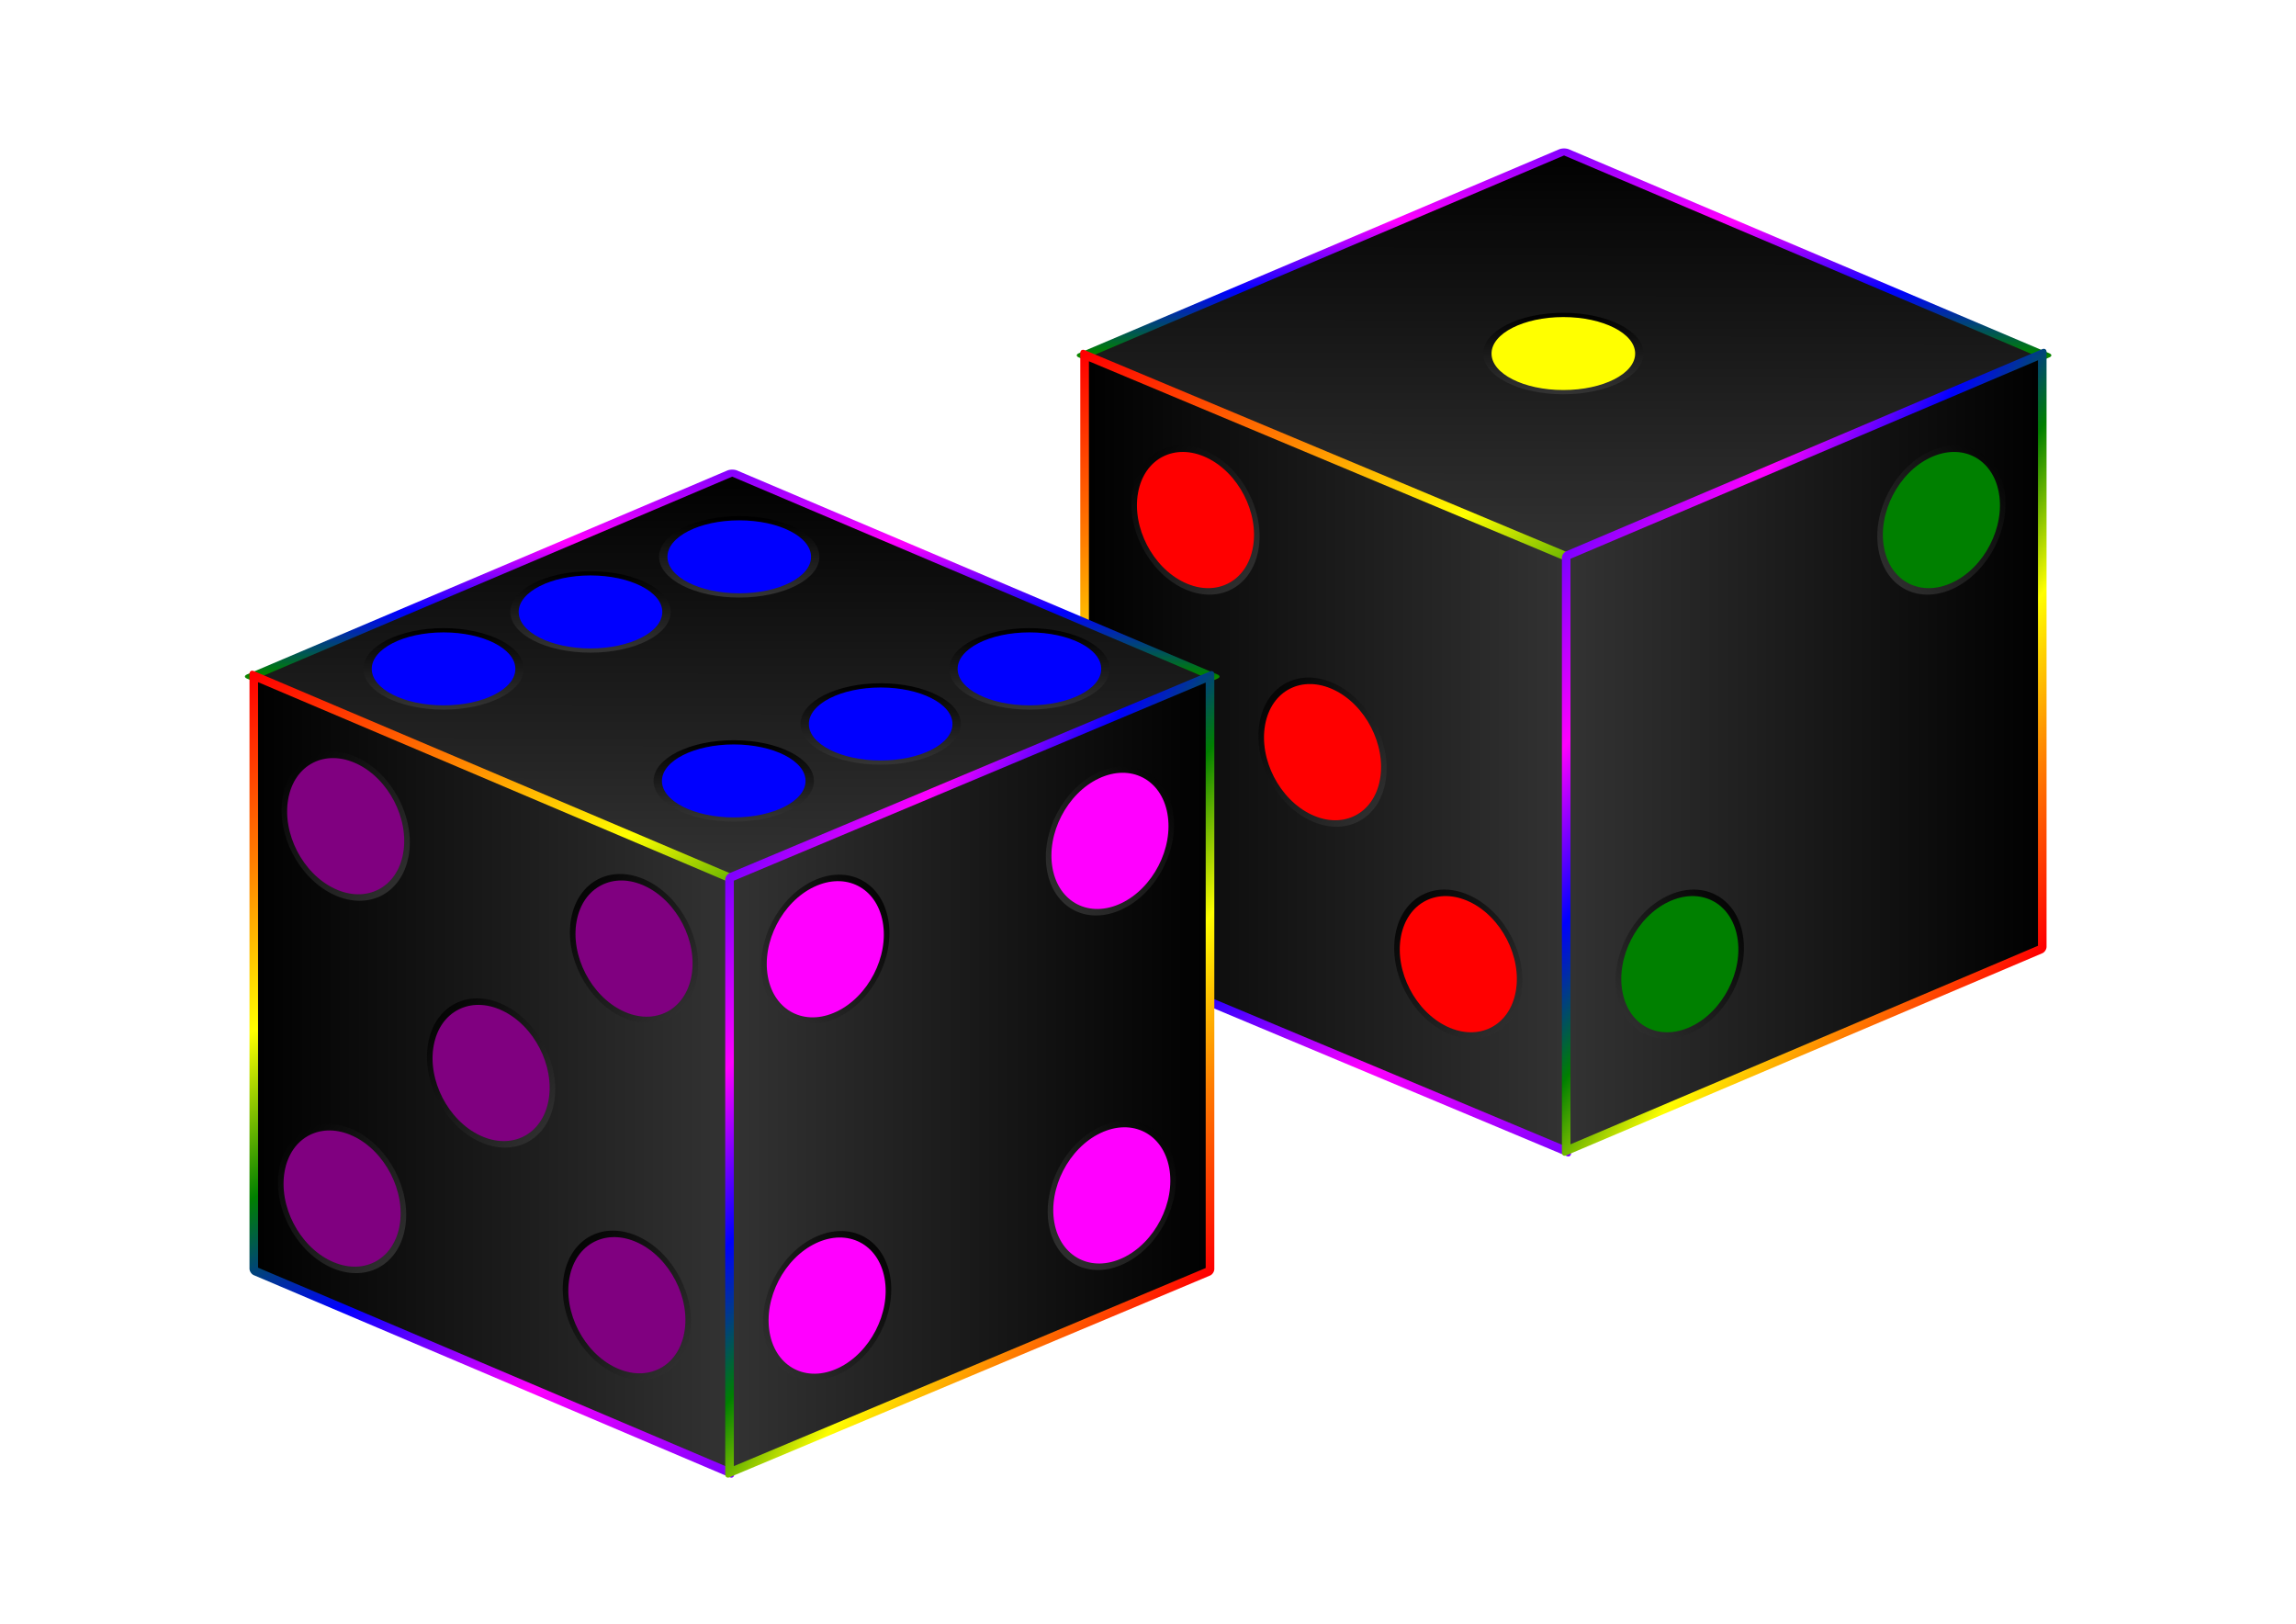
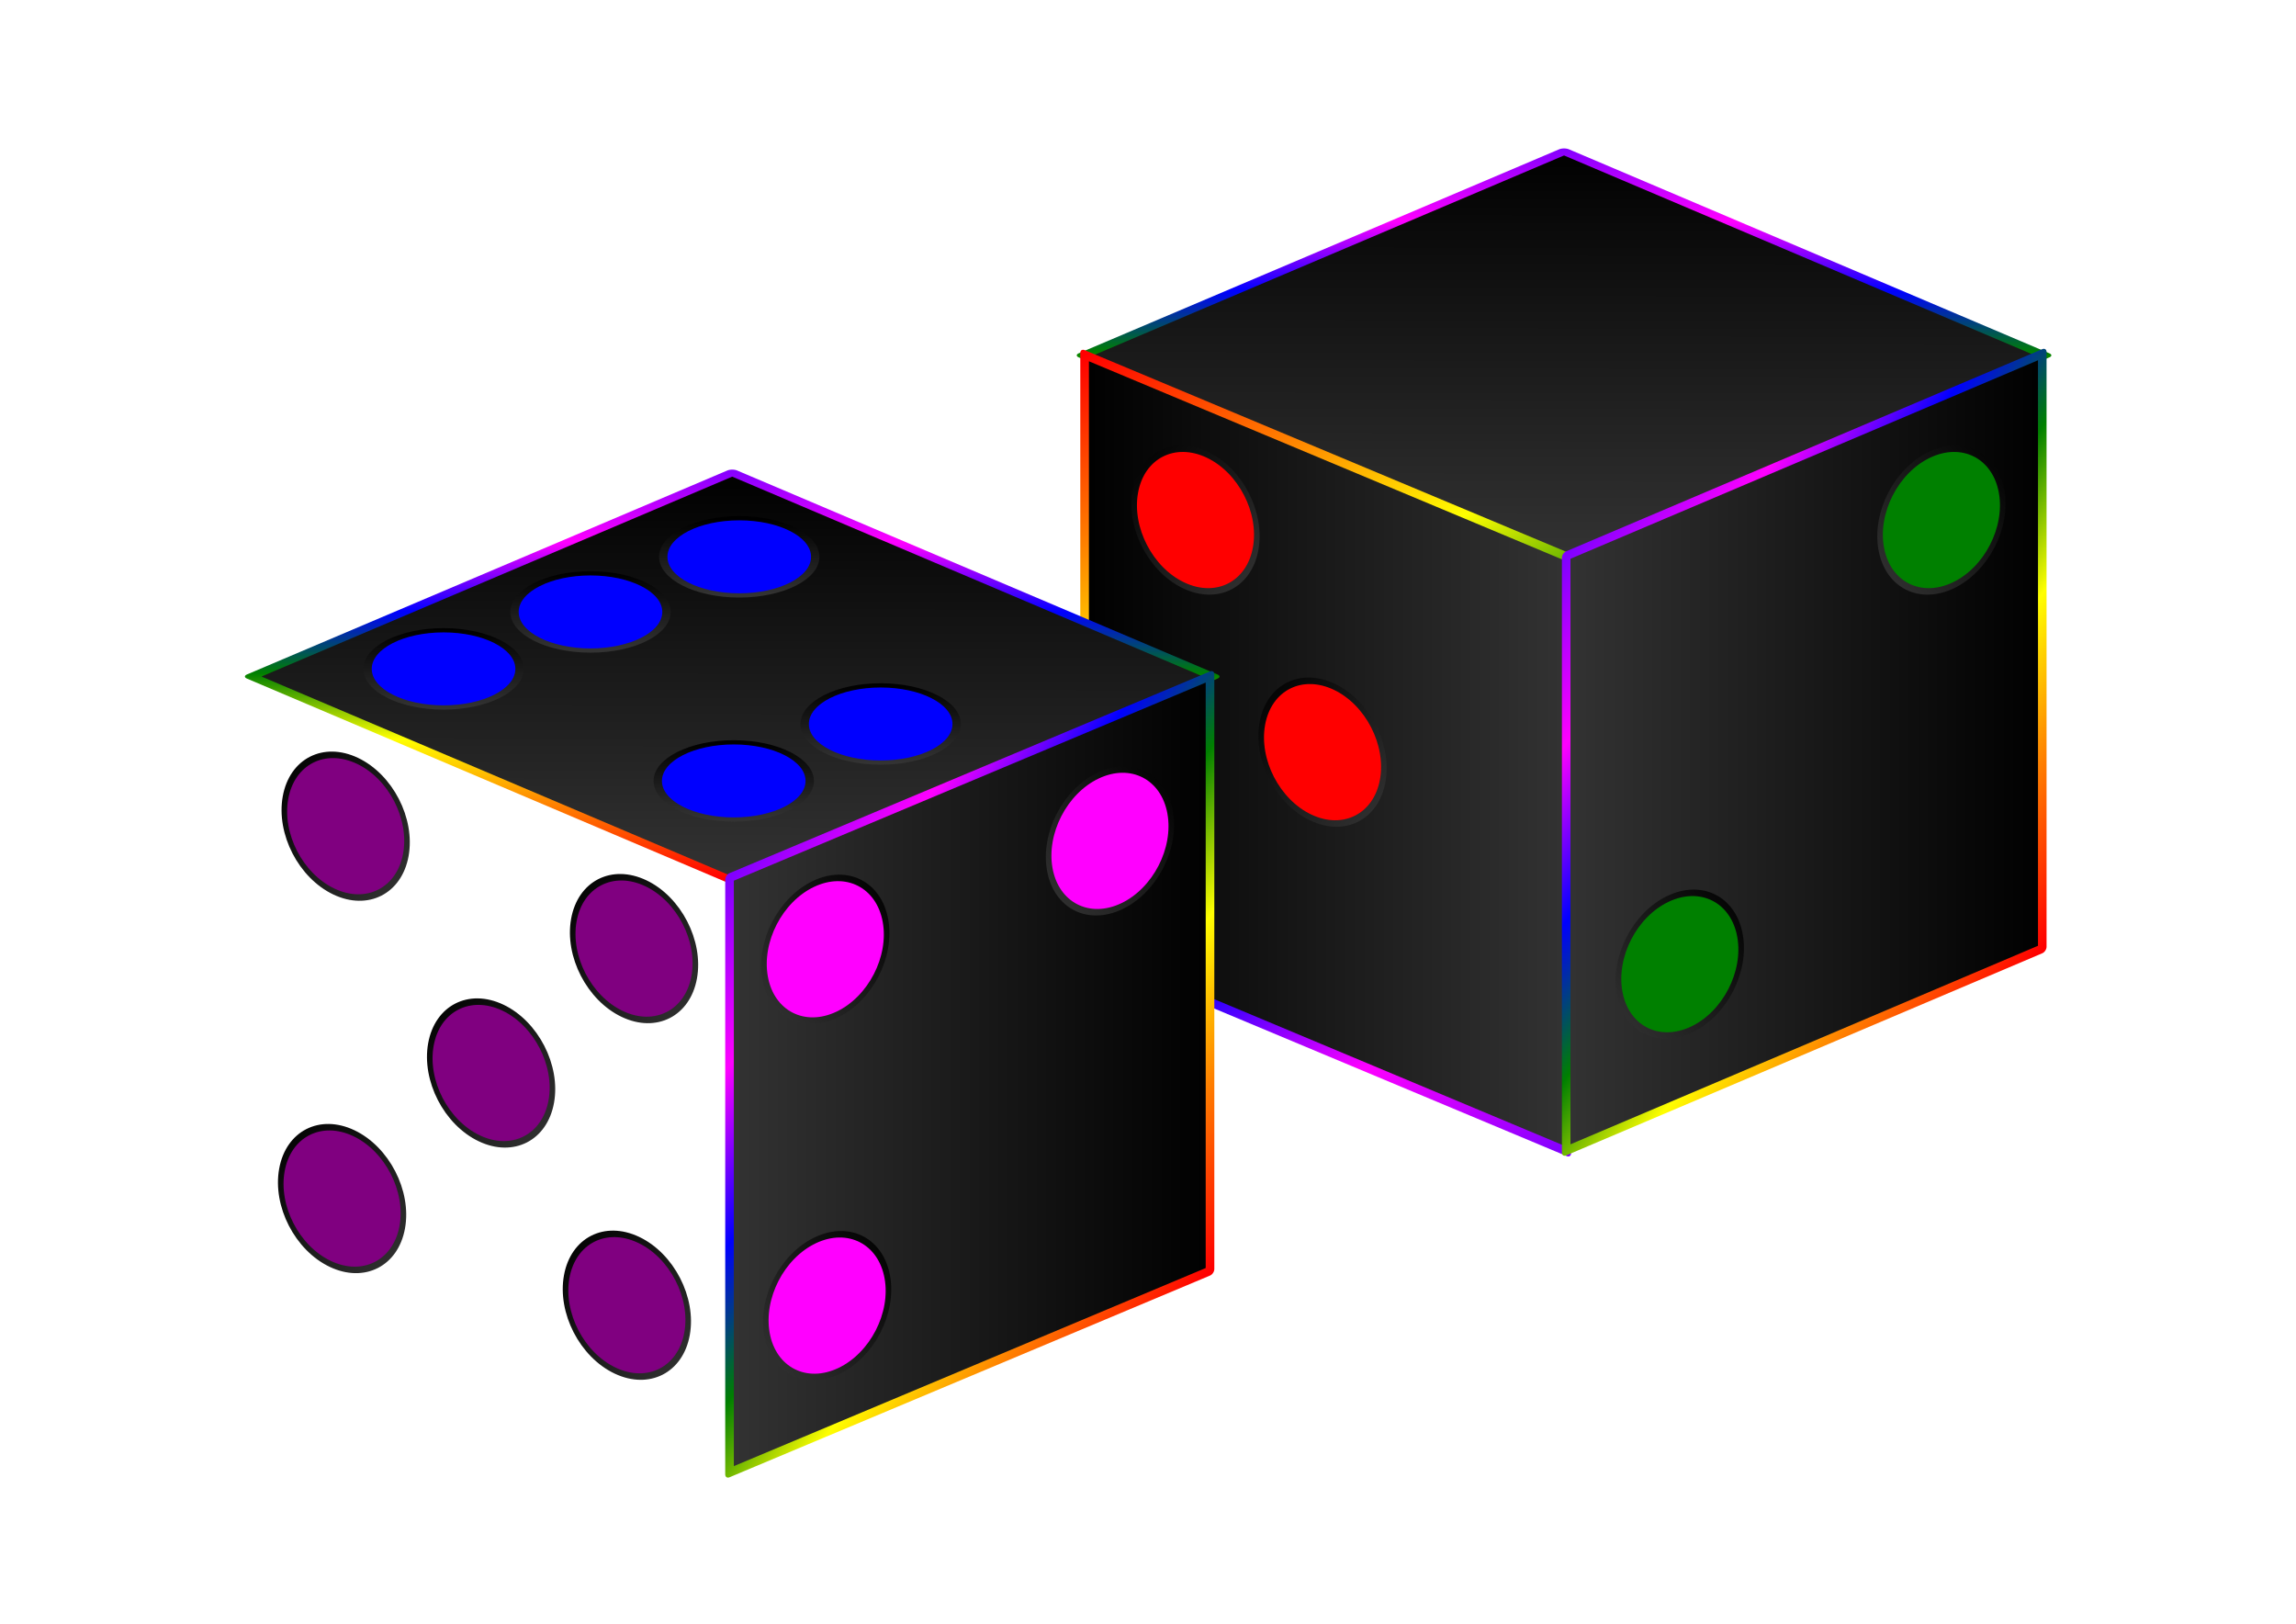
<svg xmlns="http://www.w3.org/2000/svg" xmlns:ns1="http://www.inkscape.org/namespaces/inkscape" xmlns:ns2="http://sodipodi.sourceforge.net/DTD/sodipodi-0.dtd" xmlns:xlink="http://www.w3.org/1999/xlink" width="1052.362" height="744.094" id="svg2" version="1.1" ns1:version="0.48.1 " ns2:docname="dices.svg">
  <defs id="defs4">
    <linearGradient id="linearGradient3903">
      <stop id="stop3905" offset="0" style="stop-color:#000000;stop-opacity:1;" />
      <stop id="stop3907" offset="1" style="stop-color:#333333;stop-opacity:0" />
    </linearGradient>
    <linearGradient id="linearGradient3887">
      <stop style="stop-color:#00004d;stop-opacity:1;" offset="0" id="stop3889" />
      <stop id="stop3911" offset="0.769" style="stop-color:#0000a6;stop-opacity:1;" />
      <stop style="stop-color:#0000ff;stop-opacity:1;" offset="1" id="stop3891" />
    </linearGradient>
    <linearGradient id="linearGradient3799">
      <stop style="stop-color:#000000;stop-opacity:1;" offset="0" id="stop3801" />
      <stop style="stop-color:#333333;stop-opacity:1;" offset="1" id="stop3803" />
    </linearGradient>
    <linearGradient id="linearGradient3765">
      <stop style="stop-color:#ff0000;stop-opacity:1;" offset="0" id="stop3767" />
      <stop id="stop3781" offset="0.18" style="stop-color:#ff8000;stop-opacity:1;" />
      <stop id="stop3779" offset="0.34" style="stop-color:#ffff00;stop-opacity:1;" />
      <stop id="stop3777" offset="0.5" style="stop-color:#008000;stop-opacity:1;" />
      <stop id="stop3775" offset="0.65" style="stop-color:#0000ff;stop-opacity:1;" />
      <stop id="stop3773" offset="0.82" style="stop-color:#ff00ff;stop-opacity:1;" />
      <stop style="stop-color:#8000ff;stop-opacity:1;" offset="1" id="stop3769" />
    </linearGradient>
    <linearGradient ns1:collect="always" xlink:href="#linearGradient3765" id="linearGradient3771" x1="-579.159" y1="967.133" x2="-405.335" y2="767.147" gradientUnits="userSpaceOnUse" />
    <linearGradient ns1:collect="always" xlink:href="#linearGradient3765" id="linearGradient3789" x1="229.853" y1="451.182" x2="403.677" y2="651.173" gradientUnits="userSpaceOnUse" />
    <linearGradient ns1:collect="always" xlink:href="#linearGradient3765" id="linearGradient3797" x1="-577.562" y1="981.248" x2="-400.219" y2="804.766" gradientUnits="userSpaceOnUse" />
    <linearGradient ns1:collect="always" xlink:href="#linearGradient3799" id="linearGradient3805" x1="228.289" y1="551.177" x2="405.24" y2="551.177" gradientUnits="userSpaceOnUse" />
    <linearGradient ns1:collect="always" xlink:href="#linearGradient3799" id="linearGradient3813" x1="-580.723" y1="867.137" x2="-403.771" y2="867.137" gradientUnits="userSpaceOnUse" />
    <linearGradient ns1:collect="always" xlink:href="#linearGradient3799" id="linearGradient3815" x1="-400.219" y1="804.766" x2="-577.562" y2="981.248" gradientUnits="userSpaceOnUse" />
    <linearGradient ns1:collect="always" xlink:href="#linearGradient3799" id="linearGradient3855" gradientUnits="userSpaceOnUse" x1="-400.219" y1="804.766" x2="-577.562" y2="981.248" gradientTransform="translate(495.329,-508.015)" />
    <linearGradient ns1:collect="always" xlink:href="#linearGradient3765" id="linearGradient3857" gradientUnits="userSpaceOnUse" x1="-577.562" y1="981.248" x2="-400.219" y2="804.766" gradientTransform="translate(495.329,-508.015)" />
    <linearGradient ns1:collect="always" xlink:href="#linearGradient3799" id="linearGradient3859" gradientUnits="userSpaceOnUse" x1="228.289" y1="551.177" x2="405.24" y2="551.177" gradientTransform="translate(-12.686,-386.924)" />
    <linearGradient ns1:collect="always" xlink:href="#linearGradient3765" id="linearGradient3861" gradientUnits="userSpaceOnUse" x1="229.853" y1="451.182" x2="403.677" y2="651.173" gradientTransform="translate(-12.686,-386.924)" />
    <linearGradient ns1:collect="always" xlink:href="#linearGradient3799" id="linearGradient3863" gradientUnits="userSpaceOnUse" x1="-580.723" y1="867.137" x2="-403.771" y2="867.137" gradientTransform="matrix(1.008,0,0,1,18.241,-398.908)" />
    <linearGradient ns1:collect="always" xlink:href="#linearGradient3765" id="linearGradient3865" gradientUnits="userSpaceOnUse" x1="-579.159" y1="967.133" x2="-405.335" y2="767.147" gradientTransform="matrix(1.008,0,0,1,18.241,-398.908)" />
    <linearGradient ns1:collect="always" xlink:href="#linearGradient3799" id="linearGradient3901" x1="375.922" y1="524.632" x2="375.856" y2="574.55" gradientUnits="userSpaceOnUse" />
    <linearGradient ns1:collect="always" xlink:href="#linearGradient3799" id="linearGradient3915" x1="376.657" y1="523.536" x2="376.616" y2="573.614" gradientUnits="userSpaceOnUse" />
    <linearGradient ns1:collect="always" xlink:href="#linearGradient3799" id="linearGradient3917" x1="375.433" y1="523.295" x2="375.392" y2="575.54" gradientUnits="userSpaceOnUse" />
    <linearGradient ns1:collect="always" xlink:href="#linearGradient3799" id="linearGradient3919" x1="375.678" y1="524.258" x2="375.759" y2="575.54" gradientUnits="userSpaceOnUse" />
    <linearGradient ns1:collect="always" xlink:href="#linearGradient3799" id="linearGradient3921" x1="374.822" y1="523.054" x2="374.658" y2="575.058" gradientUnits="userSpaceOnUse" />
    <linearGradient ns1:collect="always" xlink:href="#linearGradient3799" id="linearGradient3923" x1="375.433" y1="523.777" x2="375.147" y2="575.058" gradientUnits="userSpaceOnUse" />
    <linearGradient ns1:collect="always" xlink:href="#linearGradient3799" id="linearGradient3925" x1="346.628" y1="534.536" x2="405.447" y2="563.728" gradientUnits="userSpaceOnUse" />
    <linearGradient ns1:collect="always" xlink:href="#linearGradient3799" id="linearGradient3927" x1="346.926" y1="533.694" x2="405.64" y2="563.928" gradientUnits="userSpaceOnUse" />
    <linearGradient ns1:collect="always" xlink:href="#linearGradient3799" id="linearGradient3929" x1="346.59" y1="533.557" x2="405.55" y2="564.252" gradientUnits="userSpaceOnUse" />
    <linearGradient ns1:collect="always" xlink:href="#linearGradient3799" id="linearGradient3931" x1="347.029" y1="534.218" x2="405.575" y2="564.383" gradientUnits="userSpaceOnUse" />
    <linearGradient ns1:collect="always" xlink:href="#linearGradient3799" id="linearGradient3933" x1="346.642" y1="533.819" x2="405.316" y2="564.638" gradientUnits="userSpaceOnUse" />
    <linearGradient ns1:collect="always" xlink:href="#linearGradient3799" id="linearGradient3935" x1="346.835" y1="534.018" x2="405.484" y2="564.707" gradientUnits="userSpaceOnUse" />
    <linearGradient ns1:collect="always" xlink:href="#linearGradient3799" id="linearGradient3937" x1="347.185" y1="533.439" x2="405.214" y2="564.114" gradientUnits="userSpaceOnUse" />
    <linearGradient ns1:collect="always" xlink:href="#linearGradient3799" id="linearGradient3939" x1="346.81" y1="533.887" x2="405.356" y2="564.052" gradientUnits="userSpaceOnUse" />
    <linearGradient ns1:collect="always" xlink:href="#linearGradient3799" id="linearGradient3941" x1="347.12" y1="533.894" x2="405.342" y2="564.769" gradientUnits="userSpaceOnUse" />
    <linearGradient ns1:collect="always" xlink:href="#linearGradient3799" id="linearGradient3943" x1="346.081" y1="533.289" x2="406.252" y2="564.722" gradientUnits="userSpaceOnUse" />
    <linearGradient ns1:collect="always" xlink:href="#linearGradient3799" id="linearGradient3945" x1="346.273" y1="533.487" x2="405.918" y2="564.585" gradientUnits="userSpaceOnUse" />
    <linearGradient ns1:collect="always" xlink:href="#linearGradient3799" id="linearGradient3947" x1="345.99" y1="533.611" x2="406.368" y2="564.53" gradientUnits="userSpaceOnUse" />
    <linearGradient ns1:collect="always" xlink:href="#linearGradient3799" id="linearGradient3949" x1="345.565" y1="533.797" x2="406.626" y2="564.275" gradientUnits="userSpaceOnUse" />
    <linearGradient ns1:collect="always" xlink:href="#linearGradient3799" id="linearGradient3951" x1="345.642" y1="534.189" x2="406.343" y2="564.399" gradientUnits="userSpaceOnUse" />
    <linearGradient ns1:collect="always" xlink:href="#linearGradient3799" id="linearGradient3953" x1="376.179" y1="522.449" x2="376.115" y2="576.146" gradientUnits="userSpaceOnUse" />
    <linearGradient ns1:collect="always" xlink:href="#linearGradient3799" id="linearGradient3956" gradientUnits="userSpaceOnUse" x1="228.289" y1="551.177" x2="405.24" y2="551.177" gradientTransform="matrix(1.012,0,0,1,-3.143,1.264)" />
    <linearGradient ns1:collect="always" xlink:href="#linearGradient3765" id="linearGradient3958" gradientUnits="userSpaceOnUse" x1="229.853" y1="451.182" x2="403.677" y2="651.173" gradientTransform="matrix(1.012,0,0,1,-3.143,1.264)" />
    <linearGradient ns1:collect="always" xlink:href="#linearGradient3799" id="linearGradient3991" gradientUnits="userSpaceOnUse" x1="-400.219" y1="804.766" x2="-577.562" y2="981.248" />
    <linearGradient ns1:collect="always" xlink:href="#linearGradient3765" id="linearGradient3993" gradientUnits="userSpaceOnUse" x1="-577.562" y1="981.248" x2="-400.219" y2="804.766" />
    <linearGradient ns1:collect="always" xlink:href="#linearGradient3799" id="linearGradient3995" gradientUnits="userSpaceOnUse" gradientTransform="matrix(1.012,0,0,1,-3.143,1.264)" x1="228.289" y1="551.177" x2="405.24" y2="551.177" />
    <linearGradient ns1:collect="always" xlink:href="#linearGradient3765" id="linearGradient3997" gradientUnits="userSpaceOnUse" gradientTransform="matrix(1.012,0,0,1,-3.143,1.264)" x1="229.853" y1="451.182" x2="403.677" y2="651.173" />
    <linearGradient ns1:collect="always" xlink:href="#linearGradient3799" id="linearGradient3999" gradientUnits="userSpaceOnUse" x1="-580.723" y1="867.137" x2="-403.771" y2="867.137" />
    <linearGradient ns1:collect="always" xlink:href="#linearGradient3765" id="linearGradient4001" gradientUnits="userSpaceOnUse" x1="-579.159" y1="967.133" x2="-405.335" y2="767.147" />
    <linearGradient ns1:collect="always" xlink:href="#linearGradient3799" id="linearGradient4003" gradientUnits="userSpaceOnUse" x1="376.179" y1="522.449" x2="376.115" y2="576.146" />
    <linearGradient ns1:collect="always" xlink:href="#linearGradient3799" id="linearGradient4005" gradientUnits="userSpaceOnUse" x1="346.081" y1="533.289" x2="406.252" y2="564.722" />
    <linearGradient ns1:collect="always" xlink:href="#linearGradient3799" id="linearGradient4007" gradientUnits="userSpaceOnUse" x1="345.99" y1="533.611" x2="406.368" y2="564.53" />
    <linearGradient ns1:collect="always" xlink:href="#linearGradient3799" id="linearGradient4009" gradientUnits="userSpaceOnUse" x1="346.273" y1="533.487" x2="405.918" y2="564.585" />
    <linearGradient ns1:collect="always" xlink:href="#linearGradient3799" id="linearGradient4011" gradientUnits="userSpaceOnUse" x1="345.642" y1="534.189" x2="406.343" y2="564.399" />
    <linearGradient ns1:collect="always" xlink:href="#linearGradient3799" id="linearGradient4013" gradientUnits="userSpaceOnUse" x1="345.565" y1="533.797" x2="406.626" y2="564.275" />
    <linearGradient ns1:collect="always" xlink:href="#linearGradient3799" id="linearGradient4015" gradientUnits="userSpaceOnUse" gradientTransform="translate(495.329,-508.015)" x1="-400.219" y1="804.766" x2="-577.562" y2="981.248" />
    <linearGradient ns1:collect="always" xlink:href="#linearGradient3765" id="linearGradient4017" gradientUnits="userSpaceOnUse" gradientTransform="translate(495.329,-508.015)" x1="-577.562" y1="981.248" x2="-400.219" y2="804.766" />
    <linearGradient ns1:collect="always" xlink:href="#linearGradient3799" id="linearGradient4019" gradientUnits="userSpaceOnUse" gradientTransform="translate(-12.686,-386.924)" x1="228.289" y1="551.177" x2="405.24" y2="551.177" />
    <linearGradient ns1:collect="always" xlink:href="#linearGradient3765" id="linearGradient4021" gradientUnits="userSpaceOnUse" gradientTransform="translate(-12.686,-386.924)" x1="229.853" y1="451.182" x2="403.677" y2="651.173" />
    <linearGradient ns1:collect="always" xlink:href="#linearGradient3799" id="linearGradient4023" gradientUnits="userSpaceOnUse" gradientTransform="matrix(1.008,0,0,1,18.241,-398.908)" x1="-580.723" y1="867.137" x2="-403.771" y2="867.137" />
    <linearGradient ns1:collect="always" xlink:href="#linearGradient3765" id="linearGradient4025" gradientUnits="userSpaceOnUse" gradientTransform="matrix(1.008,0,0,1,18.241,-398.908)" x1="-579.159" y1="967.133" x2="-405.335" y2="767.147" />
    <linearGradient ns1:collect="always" xlink:href="#linearGradient3799" id="linearGradient4027" gradientUnits="userSpaceOnUse" x1="376.657" y1="523.536" x2="376.616" y2="573.614" />
    <linearGradient ns1:collect="always" xlink:href="#linearGradient3799" id="linearGradient4029" gradientUnits="userSpaceOnUse" x1="346.642" y1="533.819" x2="405.316" y2="564.638" />
    <linearGradient ns1:collect="always" xlink:href="#linearGradient3799" id="linearGradient4031" gradientUnits="userSpaceOnUse" x1="347.12" y1="533.894" x2="405.342" y2="564.769" />
    <linearGradient ns1:collect="always" xlink:href="#linearGradient3799" id="linearGradient4033" gradientUnits="userSpaceOnUse" x1="347.185" y1="533.439" x2="405.214" y2="564.114" />
    <linearGradient ns1:collect="always" xlink:href="#linearGradient3799" id="linearGradient4035" gradientUnits="userSpaceOnUse" x1="346.59" y1="533.557" x2="405.55" y2="564.252" />
    <linearGradient ns1:collect="always" xlink:href="#linearGradient3799" id="linearGradient4037" gradientUnits="userSpaceOnUse" x1="346.835" y1="534.018" x2="405.484" y2="564.707" />
    <linearGradient ns1:collect="always" xlink:href="#linearGradient3799" id="linearGradient4039" gradientUnits="userSpaceOnUse" x1="346.81" y1="533.887" x2="405.356" y2="564.052" />
    <linearGradient ns1:collect="always" xlink:href="#linearGradient3799" id="linearGradient4041" gradientUnits="userSpaceOnUse" x1="375.922" y1="524.632" x2="375.856" y2="574.55" />
    <linearGradient ns1:collect="always" xlink:href="#linearGradient3799" id="linearGradient4043" gradientUnits="userSpaceOnUse" x1="375.433" y1="523.295" x2="375.392" y2="575.54" />
    <linearGradient ns1:collect="always" xlink:href="#linearGradient3799" id="linearGradient4045" gradientUnits="userSpaceOnUse" x1="374.822" y1="523.054" x2="374.658" y2="575.058" />
    <linearGradient ns1:collect="always" xlink:href="#linearGradient3799" id="linearGradient4047" gradientUnits="userSpaceOnUse" x1="375.678" y1="524.258" x2="375.759" y2="575.54" />
    <linearGradient ns1:collect="always" xlink:href="#linearGradient3799" id="linearGradient4049" gradientUnits="userSpaceOnUse" x1="375.433" y1="523.777" x2="375.147" y2="575.058" />
    <linearGradient ns1:collect="always" xlink:href="#linearGradient3799" id="linearGradient4051" gradientUnits="userSpaceOnUse" x1="347.029" y1="534.218" x2="405.575" y2="564.383" />
    <linearGradient ns1:collect="always" xlink:href="#linearGradient3799" id="linearGradient4053" gradientUnits="userSpaceOnUse" x1="346.926" y1="533.694" x2="405.64" y2="563.928" />
    <linearGradient ns1:collect="always" xlink:href="#linearGradient3799" id="linearGradient4055" gradientUnits="userSpaceOnUse" x1="346.628" y1="534.536" x2="405.447" y2="563.728" />
    <linearGradient ns1:collect="always" xlink:href="#linearGradient3799" id="linearGradient4073" gradientUnits="userSpaceOnUse" gradientTransform="matrix(1.008,0,0,1,165.988,-46.595)" x1="-580.723" y1="867.137" x2="-403.771" y2="867.137" />
    <linearGradient ns1:collect="always" xlink:href="#linearGradient3765" id="linearGradient4075" gradientUnits="userSpaceOnUse" gradientTransform="matrix(1.008,0,0,1,165.988,-46.595)" x1="-579.159" y1="967.133" x2="-405.335" y2="767.147" />
    <linearGradient ns1:collect="always" xlink:href="#linearGradient3799" id="linearGradient4078" gradientUnits="userSpaceOnUse" gradientTransform="translate(-160.649,80.401)" x1="228.289" y1="551.177" x2="405.24" y2="551.177" />
    <linearGradient ns1:collect="always" xlink:href="#linearGradient3765" id="linearGradient4080" gradientUnits="userSpaceOnUse" gradientTransform="translate(-160.649,80.401)" x1="229.853" y1="451.182" x2="403.677" y2="651.173" />
    <linearGradient ns1:collect="always" xlink:href="#linearGradient3799" id="linearGradient4083" gradientUnits="userSpaceOnUse" gradientTransform="translate(-102.939,-57.713)" x1="-400.219" y1="804.766" x2="-577.562" y2="981.248" />
    <linearGradient ns1:collect="always" xlink:href="#linearGradient3765" id="linearGradient4085" gradientUnits="userSpaceOnUse" gradientTransform="translate(-102.939,-57.713)" x1="-577.562" y1="981.248" x2="-400.219" y2="804.766" />
    <linearGradient ns1:collect="always" xlink:href="#linearGradient3799" id="linearGradient4094" gradientUnits="userSpaceOnUse" x1="-580.723" y1="867.137" x2="-403.771" y2="867.137" gradientTransform="translate(-143.063,-34.338)" />
    <linearGradient ns1:collect="always" xlink:href="#linearGradient3765" id="linearGradient4096" gradientUnits="userSpaceOnUse" x1="-579.159" y1="967.133" x2="-405.335" y2="767.147" gradientTransform="translate(-143.063,-34.338)" />
    <linearGradient ns1:collect="always" xlink:href="#linearGradient3799" id="linearGradient4099" gradientUnits="userSpaceOnUse" gradientTransform="matrix(1.012,0,0,1,139.625,-144.051)" x1="228.289" y1="551.177" x2="405.24" y2="551.177" />
    <linearGradient ns1:collect="always" xlink:href="#linearGradient3765" id="linearGradient4101" gradientUnits="userSpaceOnUse" gradientTransform="matrix(1.012,0,0,1,139.625,-144.051)" x1="229.853" y1="451.182" x2="403.677" y2="651.173" />
    <linearGradient ns1:collect="always" xlink:href="#linearGradient3799" id="linearGradient4104" gradientUnits="userSpaceOnUse" x1="-400.219" y1="804.766" x2="-577.562" y2="981.248" gradientTransform="translate(187.014,-43.948)" />
    <linearGradient ns1:collect="always" xlink:href="#linearGradient3765" id="linearGradient4106" gradientUnits="userSpaceOnUse" x1="-577.562" y1="981.248" x2="-400.219" y2="804.766" gradientTransform="translate(187.014,-43.948)" />
    <linearGradient ns1:collect="always" xlink:href="#linearGradient3799" id="linearGradient4137" gradientUnits="userSpaceOnUse" gradientTransform="translate(187.014,-43.948)" x1="-400.219" y1="804.766" x2="-577.562" y2="981.248" />
    <linearGradient ns1:collect="always" xlink:href="#linearGradient3765" id="linearGradient4139" gradientUnits="userSpaceOnUse" gradientTransform="translate(187.014,-43.948)" x1="-577.562" y1="981.248" x2="-400.219" y2="804.766" />
    <linearGradient ns1:collect="always" xlink:href="#linearGradient3799" id="linearGradient4141" gradientUnits="userSpaceOnUse" gradientTransform="matrix(1.012,0,0,1,139.625,-144.051)" x1="228.289" y1="551.177" x2="405.24" y2="551.177" />
    <linearGradient ns1:collect="always" xlink:href="#linearGradient3765" id="linearGradient4143" gradientUnits="userSpaceOnUse" gradientTransform="matrix(1.012,0,0,1,139.625,-144.051)" x1="229.853" y1="451.182" x2="403.677" y2="651.173" />
    <linearGradient ns1:collect="always" xlink:href="#linearGradient3799" id="linearGradient4145" gradientUnits="userSpaceOnUse" gradientTransform="translate(-143.063,-34.338)" x1="-580.723" y1="867.137" x2="-403.771" y2="867.137" />
    <linearGradient ns1:collect="always" xlink:href="#linearGradient3765" id="linearGradient4147" gradientUnits="userSpaceOnUse" gradientTransform="translate(-143.063,-34.338)" x1="-579.159" y1="967.133" x2="-405.335" y2="767.147" />
    <linearGradient ns1:collect="always" xlink:href="#linearGradient3799" id="linearGradient4149" gradientUnits="userSpaceOnUse" x1="376.179" y1="522.449" x2="376.115" y2="576.146" />
    <linearGradient ns1:collect="always" xlink:href="#linearGradient3799" id="linearGradient4151" gradientUnits="userSpaceOnUse" x1="346.081" y1="533.289" x2="406.252" y2="564.722" />
    <linearGradient ns1:collect="always" xlink:href="#linearGradient3799" id="linearGradient4153" gradientUnits="userSpaceOnUse" x1="345.99" y1="533.611" x2="406.368" y2="564.53" />
    <linearGradient ns1:collect="always" xlink:href="#linearGradient3799" id="linearGradient4155" gradientUnits="userSpaceOnUse" x1="346.273" y1="533.487" x2="405.918" y2="564.585" />
    <linearGradient ns1:collect="always" xlink:href="#linearGradient3799" id="linearGradient4157" gradientUnits="userSpaceOnUse" x1="345.642" y1="534.189" x2="406.343" y2="564.399" />
    <linearGradient ns1:collect="always" xlink:href="#linearGradient3799" id="linearGradient4159" gradientUnits="userSpaceOnUse" x1="345.565" y1="533.797" x2="406.626" y2="564.275" />
    <linearGradient ns1:collect="always" xlink:href="#linearGradient3799" id="linearGradient4161" gradientUnits="userSpaceOnUse" gradientTransform="translate(-102.939,-57.713)" x1="-400.219" y1="804.766" x2="-577.562" y2="981.248" />
    <linearGradient ns1:collect="always" xlink:href="#linearGradient3765" id="linearGradient4163" gradientUnits="userSpaceOnUse" gradientTransform="translate(-102.939,-57.713)" x1="-577.562" y1="981.248" x2="-400.219" y2="804.766" />
    <linearGradient ns1:collect="always" xlink:href="#linearGradient3799" id="linearGradient4165" gradientUnits="userSpaceOnUse" gradientTransform="translate(-160.649,80.401)" x1="228.289" y1="551.177" x2="405.24" y2="551.177" />
    <linearGradient ns1:collect="always" xlink:href="#linearGradient3765" id="linearGradient4167" gradientUnits="userSpaceOnUse" gradientTransform="translate(-160.649,80.401)" x1="229.853" y1="451.182" x2="403.677" y2="651.173" />
    <linearGradient ns1:collect="always" xlink:href="#linearGradient3799" id="linearGradient4169" gradientUnits="userSpaceOnUse" gradientTransform="matrix(1.008,0,0,1,165.988,-46.595)" x1="-580.723" y1="867.137" x2="-403.771" y2="867.137" />
    <linearGradient ns1:collect="always" xlink:href="#linearGradient3765" id="linearGradient4171" gradientUnits="userSpaceOnUse" gradientTransform="matrix(1.008,0,0,1,165.988,-46.595)" x1="-579.159" y1="967.133" x2="-405.335" y2="767.147" />
    <linearGradient ns1:collect="always" xlink:href="#linearGradient3799" id="linearGradient4173" gradientUnits="userSpaceOnUse" x1="376.657" y1="523.536" x2="376.616" y2="573.614" />
    <linearGradient ns1:collect="always" xlink:href="#linearGradient3799" id="linearGradient4175" gradientUnits="userSpaceOnUse" x1="346.642" y1="533.819" x2="405.316" y2="564.638" />
    <linearGradient ns1:collect="always" xlink:href="#linearGradient3799" id="linearGradient4177" gradientUnits="userSpaceOnUse" x1="347.12" y1="533.894" x2="405.342" y2="564.769" />
    <linearGradient ns1:collect="always" xlink:href="#linearGradient3799" id="linearGradient4179" gradientUnits="userSpaceOnUse" x1="347.185" y1="533.439" x2="405.214" y2="564.114" />
    <linearGradient ns1:collect="always" xlink:href="#linearGradient3799" id="linearGradient4181" gradientUnits="userSpaceOnUse" x1="346.59" y1="533.557" x2="405.55" y2="564.252" />
    <linearGradient ns1:collect="always" xlink:href="#linearGradient3799" id="linearGradient4183" gradientUnits="userSpaceOnUse" x1="346.835" y1="534.018" x2="405.484" y2="564.707" />
    <linearGradient ns1:collect="always" xlink:href="#linearGradient3799" id="linearGradient4185" gradientUnits="userSpaceOnUse" x1="346.81" y1="533.887" x2="405.356" y2="564.052" />
    <linearGradient ns1:collect="always" xlink:href="#linearGradient3799" id="linearGradient4187" gradientUnits="userSpaceOnUse" x1="375.922" y1="524.632" x2="375.856" y2="574.55" />
    <linearGradient ns1:collect="always" xlink:href="#linearGradient3799" id="linearGradient4189" gradientUnits="userSpaceOnUse" x1="375.433" y1="523.295" x2="375.392" y2="575.54" />
    <linearGradient ns1:collect="always" xlink:href="#linearGradient3799" id="linearGradient4191" gradientUnits="userSpaceOnUse" x1="374.822" y1="523.054" x2="374.658" y2="575.058" />
    <linearGradient ns1:collect="always" xlink:href="#linearGradient3799" id="linearGradient4193" gradientUnits="userSpaceOnUse" x1="375.678" y1="524.258" x2="375.759" y2="575.54" />
    <linearGradient ns1:collect="always" xlink:href="#linearGradient3799" id="linearGradient4195" gradientUnits="userSpaceOnUse" x1="375.433" y1="523.777" x2="375.147" y2="575.058" />
    <linearGradient ns1:collect="always" xlink:href="#linearGradient3799" id="linearGradient4197" gradientUnits="userSpaceOnUse" x1="347.029" y1="534.218" x2="405.575" y2="564.383" />
    <linearGradient ns1:collect="always" xlink:href="#linearGradient3799" id="linearGradient4199" gradientUnits="userSpaceOnUse" x1="346.926" y1="533.694" x2="405.64" y2="563.928" />
    <linearGradient ns1:collect="always" xlink:href="#linearGradient3799" id="linearGradient4201" gradientUnits="userSpaceOnUse" x1="346.628" y1="534.536" x2="405.447" y2="563.728" />
  </defs>
  <ns2:namedview id="base" pagecolor="#ffffff" bordercolor="#666666" borderopacity="1.0" ns1:pageopacity="0.0" ns1:pageshadow="2" ns1:zoom="1.1085544" ns1:cx="519.19276" ns1:cy="427.39954" ns1:document-units="px" ns1:current-layer="layer1" showgrid="false" ns1:snap-bbox="true" ns1:bbox-paths="true" ns1:bbox-nodes="true" ns1:snap-bbox-edge-midpoints="true" ns1:snap-bbox-midpoints="true" ns1:object-paths="true" ns1:snap-intersection-paths="true" ns1:object-nodes="true" ns1:snap-smooth-nodes="true" ns1:snap-midpoints="true" ns1:snap-object-midpoints="true" ns1:snap-center="true" ns1:snap-global="false" ns1:window-width="1920" ns1:window-height="1030" ns1:window-x="-8" ns1:window-y="-8" ns1:window-maximized="1" />
  <g ns1:label="Camada 1" ns1:groupmode="layer" id="layer1" transform="translate(0,-308.268)">
    <g id="g4108" transform="matrix(1.363,0,0,1.363,29.443,-143.513)">
      <rect transform="matrix(0.921,-0.391,0.921,0.391,0,0)" y="762.738" x="-390.547" height="175.422" width="175.422" id="rect3759" style="fill:url(#linearGradient4137);stroke:url(#linearGradient4139);stroke-width:3.538;stroke-linecap:round;stroke-linejoin:round;stroke-miterlimit:4;stroke-opacity:1;stroke-dasharray:none;stroke-dashoffset:0" />
      <rect ns1:transform-center-y="22.336756" transform="matrix(0.922,0.386,0,1,0,0)" ns1:transform-center-x="-81.904846" style="fill:url(#linearGradient4141);fill-opacity:1;stroke:url(#linearGradient4143);stroke-width:3.145;stroke-linecap:round;stroke-linejoin:round;stroke-miterlimit:4;stroke-opacity:1;stroke-dasharray:none;stroke-dashoffset:0" id="rect3761" width="175.85" height="199.976" x="372.156" y="307.096" />
      <rect y="732.804" x="-722.223" height="199.991" width="173.825" id="rect3763" style="fill:url(#linearGradient4145);fill-opacity:1;stroke:url(#linearGradient4147);stroke-width:3.127;stroke-linecap:round;stroke-linejoin:round;stroke-miterlimit:4;stroke-opacity:1;stroke-dasharray:none;stroke-dashoffset:0" ns1:transform-center-x="80.794038" transform="matrix(-0.921,0.391,0,1,0,0)" ns1:transform-center-y="22.338446" />
-       <path transform="matrix(1,0,0,0.508,127.97,171.291)" d="m 401.698,549.297 c 0,14.112 -11.44,25.551 -25.551,25.551 -14.112,0 -25.551,-11.44 -25.551,-25.551 0,-14.112 11.44,-25.551 25.551,-25.551 14.112,0 25.551,11.44 25.551,25.551 z" ns2:ry="25.551176" ns2:rx="25.551176" ns2:cy="549.29724" ns2:cx="376.14682" id="path3817" style="fill:#ffff00;fill-opacity:1;fill-rule:nonzero;stroke:url(#linearGradient4149);stroke-width:2.806;stroke-miterlimit:4;stroke-dasharray:none" ns2:type="arc" />
      <path ns2:type="arc" style="fill:#ff0000;fill-opacity:1;fill-rule:nonzero;stroke:url(#linearGradient4151);stroke-width:2.325;stroke-miterlimit:4;stroke-dasharray:none" id="path3827" ns2:cx="376.14682" ns2:cy="549.29724" ns2:rx="25.551176" ns2:ry="25.551176" d="m 401.698,549.297 c 0,14.112 -11.44,25.551 -25.551,25.551 -14.112,0 -25.551,-11.44 -25.551,-25.551 0,-14.112 11.44,-25.551 25.551,-25.551 14.112,0 25.551,11.44 25.551,25.551 z" transform="matrix(0.792,0.376,-0.155,0.86,167.646,-107.515)" />
-       <path transform="matrix(0.792,0.376,-0.155,0.86,256.028,41.813)" d="m 401.698,549.297 c 0,14.112 -11.44,25.551 -25.551,25.551 -14.112,0 -25.551,-11.44 -25.551,-25.551 0,-14.112 11.44,-25.551 25.551,-25.551 14.112,0 25.551,11.44 25.551,25.551 z" ns2:ry="25.551176" ns2:rx="25.551176" ns2:cy="549.29724" ns2:cx="376.14682" id="path3829" style="fill:#ff0000;fill-opacity:1;fill-rule:nonzero;stroke:url(#linearGradient4153);stroke-width:2.325;stroke-miterlimit:4;stroke-dasharray:none" ns2:type="arc" />
      <path ns2:type="arc" style="fill:#ff0000;fill-opacity:1;fill-rule:nonzero;stroke:url(#linearGradient4155);stroke-width:2.325;stroke-miterlimit:4;stroke-dasharray:none" id="path3831" ns2:cx="376.14682" ns2:cy="549.29724" ns2:rx="25.551176" ns2:ry="25.551176" d="m 401.698,549.297 c 0,14.112 -11.44,25.551 -25.551,25.551 -14.112,0 -25.551,-11.44 -25.551,-25.551 0,-14.112 11.44,-25.551 25.551,-25.551 14.112,0 25.551,11.44 25.551,25.551 z" transform="matrix(0.792,0.376,-0.155,0.86,210.371,-29.475)" />
      <path transform="matrix(-0.792,0.376,0.155,0.86,844.017,-107.515)" d="m 401.698,549.297 c 0,14.112 -11.44,25.551 -25.551,25.551 -14.112,0 -25.551,-11.44 -25.551,-25.551 0,-14.112 11.44,-25.551 25.551,-25.551 14.112,0 25.551,11.44 25.551,25.551 z" ns2:ry="25.551176" ns2:rx="25.551176" ns2:cy="549.29724" ns2:cx="376.14682" id="path3833" style="fill:#008000;fill-opacity:1;fill-rule:nonzero;stroke:url(#linearGradient4157);stroke-width:2.325;stroke-miterlimit:4;stroke-dasharray:none" ns2:type="arc" />
      <path transform="matrix(-0.792,0.376,0.155,0.86,756.054,41.813)" d="m 401.698,549.297 c 0,14.112 -11.44,25.551 -25.551,25.551 -14.112,0 -25.551,-11.44 -25.551,-25.551 0,-14.112 11.44,-25.551 25.551,-25.551 14.112,0 25.551,11.44 25.551,25.551 z" ns2:ry="25.551176" ns2:rx="25.551176" ns2:cy="549.29724" ns2:cx="376.14682" id="path3835" style="fill:#008000;fill-opacity:1;fill-rule:nonzero;stroke:url(#linearGradient4159);stroke-width:2.325;stroke-miterlimit:4;stroke-dasharray:none" ns2:type="arc" />
      <rect style="fill:url(#linearGradient4161);stroke:url(#linearGradient4163);stroke-width:3.538;stroke-linecap:round;stroke-linejoin:round;stroke-miterlimit:4;stroke-opacity:1;stroke-dasharray:none;stroke-dashoffset:0" id="rect3837" width="175.422" height="175.422" x="-680.501" y="748.973" transform="matrix(0.921,-0.391,0.921,0.391,0,0)" />
-       <rect y="531.583" x="69.204" height="199.991" width="173.825" id="rect3839" style="fill:url(#linearGradient4165);fill-opacity:1;stroke:url(#linearGradient4167);stroke-width:3.127;stroke-linecap:round;stroke-linejoin:round;stroke-miterlimit:4;stroke-opacity:1;stroke-dasharray:none;stroke-dashoffset:0" ns1:transform-center-x="-80.794045" transform="matrix(0.921,0.391,0,1,0,0)" ns1:transform-center-y="22.338457" />
      <rect ns1:transform-center-y="22.33725" transform="matrix(-0.922,0.387,0,1,0,0)" ns1:transform-center-x="81.571567" style="fill:url(#linearGradient4169);fill-opacity:1;stroke:url(#linearGradient4171);stroke-width:3.139;stroke-linecap:round;stroke-linejoin:round;stroke-miterlimit:4;stroke-opacity:1;stroke-dasharray:none;stroke-dashoffset:0" id="rect3841" width="175.242" height="199.98" x="-417.893" y="720.506" />
      <path ns2:type="arc" style="fill:#0000ff;fill-opacity:1;fill-rule:nonzero;stroke:url(#linearGradient4173);stroke-width:2.806;stroke-miterlimit:4;stroke-dasharray:none" id="path3843" ns2:cx="376.14682" ns2:cy="549.29724" ns2:rx="25.551176" ns2:ry="25.551176" d="m 401.698,549.297 c 0,14.112 -11.44,25.551 -25.551,25.551 -14.112,0 -25.551,-11.44 -25.551,-25.551 0,-14.112 11.44,-25.551 25.551,-25.551 14.112,0 25.551,11.44 25.551,25.551 z" transform="matrix(1,0,0,0.508,-199.18,258.164)" />
      <path transform="matrix(0.792,0.376,-0.155,0.86,-118.125,-4.584)" d="m 401.698,549.297 c 0,14.112 -11.44,25.551 -25.551,25.551 -14.112,0 -25.551,-11.44 -25.551,-25.551 0,-14.112 11.44,-25.551 25.551,-25.551 14.112,0 25.551,11.44 25.551,25.551 z" ns2:ry="25.551176" ns2:rx="25.551176" ns2:cy="549.29724" ns2:cx="376.14682" id="path3845" style="fill:#800080;fill-opacity:1;fill-rule:nonzero;stroke:url(#linearGradient4175);stroke-width:2.325;stroke-miterlimit:4;stroke-dasharray:none" ns2:type="arc" />
      <path ns2:type="arc" style="fill:#800080;fill-opacity:1;fill-rule:nonzero;stroke:url(#linearGradient4177);stroke-width:2.325;stroke-miterlimit:4;stroke-dasharray:none" id="path3847" ns2:cx="376.14682" ns2:cy="549.29724" ns2:rx="25.551176" ns2:ry="25.551176" d="m 401.698,549.297 c 0,14.112 -11.44,25.551 -25.551,25.551 -14.112,0 -25.551,-11.44 -25.551,-25.551 0,-14.112 11.44,-25.551 25.551,-25.551 14.112,0 25.551,11.44 25.551,25.551 z" transform="matrix(0.792,0.376,-0.155,0.86,-23.567,156.478)" />
      <path transform="matrix(0.792,0.376,-0.155,0.86,-69.224,78.397)" d="m 401.698,549.297 c 0,14.112 -11.44,25.551 -25.551,25.551 -14.112,0 -25.551,-11.44 -25.551,-25.551 0,-14.112 11.44,-25.551 25.551,-25.551 14.112,0 25.551,11.44 25.551,25.551 z" ns2:ry="25.551176" ns2:rx="25.551176" ns2:cy="549.29724" ns2:cx="376.14682" id="path3849" style="fill:#800080;fill-opacity:1;fill-rule:nonzero;stroke:url(#linearGradient4179);stroke-width:2.325;stroke-miterlimit:4;stroke-dasharray:none" ns2:type="arc" />
      <path ns2:type="arc" style="fill:#ff00ff;fill-opacity:1;fill-rule:nonzero;stroke:url(#linearGradient4181);stroke-width:2.325;stroke-miterlimit:4;stroke-dasharray:none" id="path3851" ns2:cx="376.14682" ns2:cy="549.29724" ns2:rx="25.551176" ns2:ry="25.551176" d="m 401.698,549.297 c 0,14.112 -11.44,25.551 -25.551,25.551 -14.112,0 -25.551,-11.44 -25.551,-25.551 0,-14.112 11.44,-25.551 25.551,-25.551 14.112,0 25.551,11.44 25.551,25.551 z" transform="matrix(-0.792,0.376,0.155,0.86,564.423,0.356)" />
      <path ns2:type="arc" style="fill:#800080;fill-opacity:1;fill-rule:nonzero;stroke:url(#linearGradient4183);stroke-width:2.325;stroke-miterlimit:4;stroke-dasharray:none" id="path3867" ns2:cx="376.14682" ns2:cy="549.29724" ns2:rx="25.551176" ns2:ry="25.551176" d="m 401.698,549.297 c 0,14.112 -11.44,25.551 -25.551,25.551 -14.112,0 -25.551,-11.44 -25.551,-25.551 0,-14.112 11.44,-25.551 25.551,-25.551 14.112,0 25.551,11.44 25.551,25.551 z" transform="matrix(0.792,0.376,-0.155,0.86,-21.157,36.573)" />
      <path transform="matrix(0.792,0.376,-0.155,0.86,-119.334,120.616)" d="m 401.698,549.297 c 0,14.112 -11.44,25.551 -25.551,25.551 -14.112,0 -25.551,-11.44 -25.551,-25.551 0,-14.112 11.44,-25.551 25.551,-25.551 14.112,0 25.551,11.44 25.551,25.551 z" ns2:ry="25.551176" ns2:rx="25.551176" ns2:cy="549.29724" ns2:cx="376.14682" id="path3869" style="fill:#800080;fill-opacity:1;fill-rule:nonzero;stroke:url(#linearGradient4185);stroke-width:2.325;stroke-miterlimit:4;stroke-dasharray:none" ns2:type="arc" />
      <path transform="matrix(1,0,0,0.508,-149.154,239.635)" d="m 401.698,549.297 c 0,14.112 -11.44,25.551 -25.551,25.551 -14.112,0 -25.551,-11.44 -25.551,-25.551 0,-14.112 11.44,-25.551 25.551,-25.551 14.112,0 25.551,11.44 25.551,25.551 z" ns2:ry="25.551176" ns2:rx="25.551176" ns2:cy="549.29724" ns2:cx="376.14682" id="path3871" style="fill:#0000ff;fill-opacity:1;fill-rule:nonzero;stroke:url(#linearGradient4187);stroke-width:2.806;stroke-miterlimit:4;stroke-opacity:1;stroke-dasharray:none" ns2:type="arc" />
      <path transform="matrix(1,0,0,0.508,-248.589,277.309)" d="m 401.698,549.297 c 0,14.112 -11.44,25.551 -25.551,25.551 -14.112,0 -25.551,-11.44 -25.551,-25.551 0,-14.112 11.44,-25.551 25.551,-25.551 14.112,0 25.551,11.44 25.551,25.551 z" ns2:ry="25.551176" ns2:rx="25.551176" ns2:cy="549.29724" ns2:cx="376.14682" id="path3873" style="fill:#0000ff;fill-opacity:1;fill-rule:nonzero;stroke:url(#linearGradient4189);stroke-width:2.806;stroke-miterlimit:4;stroke-dasharray:none" ns2:type="arc" />
      <path transform="matrix(1,0,0,0.508,-101.599,295.838)" d="m 401.698,549.297 c 0,14.112 -11.44,25.551 -25.551,25.551 -14.112,0 -25.551,-11.44 -25.551,-25.551 0,-14.112 11.44,-25.551 25.551,-25.551 14.112,0 25.551,11.44 25.551,25.551 z" ns2:ry="25.551176" ns2:rx="25.551176" ns2:cy="549.29724" ns2:cx="376.14682" id="path3875" style="fill:#0000ff;fill-opacity:1;fill-rule:nonzero;stroke:url(#linearGradient4191);stroke-width:2.806;stroke-miterlimit:4;stroke-dasharray:none" ns2:type="arc" />
-       <path ns2:type="arc" style="fill:#0000ff;fill-opacity:1;fill-rule:nonzero;stroke:url(#linearGradient4193);stroke-width:2.806;stroke-miterlimit:4;stroke-dasharray:none" id="path3877" ns2:cx="376.14682" ns2:cy="549.29724" ns2:rx="25.551176" ns2:ry="25.551176" d="m 401.698,549.297 c 0,14.112 -11.44,25.551 -25.551,25.551 -14.112,0 -25.551,-11.44 -25.551,-25.551 0,-14.112 11.44,-25.551 25.551,-25.551 14.112,0 25.551,11.44 25.551,25.551 z" transform="matrix(1,0,0,0.508,-51.573,277.309)" />
+       <path ns2:type="arc" style="fill:#0000ff;fill-opacity:1;fill-rule:nonzero;stroke:url(#linearGradient4193);stroke-width:2.806;stroke-miterlimit:4;stroke-dasharray:none" id="path3877" ns2:cx="376.14682" ns2:cy="549.29724" ns2:rx="25.551176" ns2:ry="25.551176" d="m 401.698,549.297 z" transform="matrix(1,0,0,0.508,-51.573,277.309)" />
      <path ns2:type="arc" style="fill:#0000ff;fill-opacity:1;fill-rule:nonzero;stroke:url(#linearGradient4195);stroke-width:2.806;stroke-miterlimit:4;stroke-dasharray:none" id="path3879" ns2:cx="376.14682" ns2:cy="549.29724" ns2:rx="25.551176" ns2:ry="25.551176" d="m 401.698,549.297 c 0,14.112 -11.44,25.551 -25.551,25.551 -14.112,0 -25.551,-11.44 -25.551,-25.551 0,-14.112 11.44,-25.551 25.551,-25.551 14.112,0 25.551,11.44 25.551,25.551 z" transform="matrix(1,0,0,0.508,-151.007,314.983)" />
      <path transform="matrix(-0.792,0.376,0.155,0.86,468.694,36.795)" d="m 401.698,549.297 c 0,14.112 -11.44,25.551 -25.551,25.551 -14.112,0 -25.551,-11.44 -25.551,-25.551 0,-14.112 11.44,-25.551 25.551,-25.551 14.112,0 25.551,11.44 25.551,25.551 z" ns2:ry="25.551176" ns2:rx="25.551176" ns2:cy="549.29724" ns2:cx="376.14682" id="path3881" style="fill:#ff00ff;fill-opacity:1;fill-rule:nonzero;stroke:url(#linearGradient4197);stroke-width:2.325;stroke-miterlimit:4;stroke-dasharray:none" ns2:type="arc" />
-       <path ns2:type="arc" style="fill:#ff00ff;fill-opacity:1;fill-rule:nonzero;stroke:url(#linearGradient4199);stroke-width:2.325;stroke-miterlimit:4;stroke-dasharray:none" id="path3883" ns2:cx="376.14682" ns2:cy="549.29724" ns2:rx="25.551176" ns2:ry="25.551176" d="m 401.698,549.297 c 0,14.112 -11.44,25.551 -25.551,25.551 -14.112,0 -25.551,-11.44 -25.551,-25.551 0,-14.112 11.44,-25.551 25.551,-25.551 14.112,0 25.551,11.44 25.551,25.551 z" transform="matrix(-0.792,0.376,0.155,0.86,565.04,119.554)" />
      <path transform="matrix(-0.792,0.376,0.155,0.86,469.311,156.61)" d="m 401.698,549.297 c 0,14.112 -11.44,25.551 -25.551,25.551 -14.112,0 -25.551,-11.44 -25.551,-25.551 0,-14.112 11.44,-25.551 25.551,-25.551 14.112,0 25.551,11.44 25.551,25.551 z" ns2:ry="25.551176" ns2:rx="25.551176" ns2:cy="549.29724" ns2:cx="376.14682" id="path3885" style="fill:#ff00ff;fill-opacity:1;fill-rule:nonzero;stroke:url(#linearGradient4201);stroke-width:2.325;stroke-miterlimit:4;stroke-dasharray:none" ns2:type="arc" />
    </g>
  </g>
</svg>